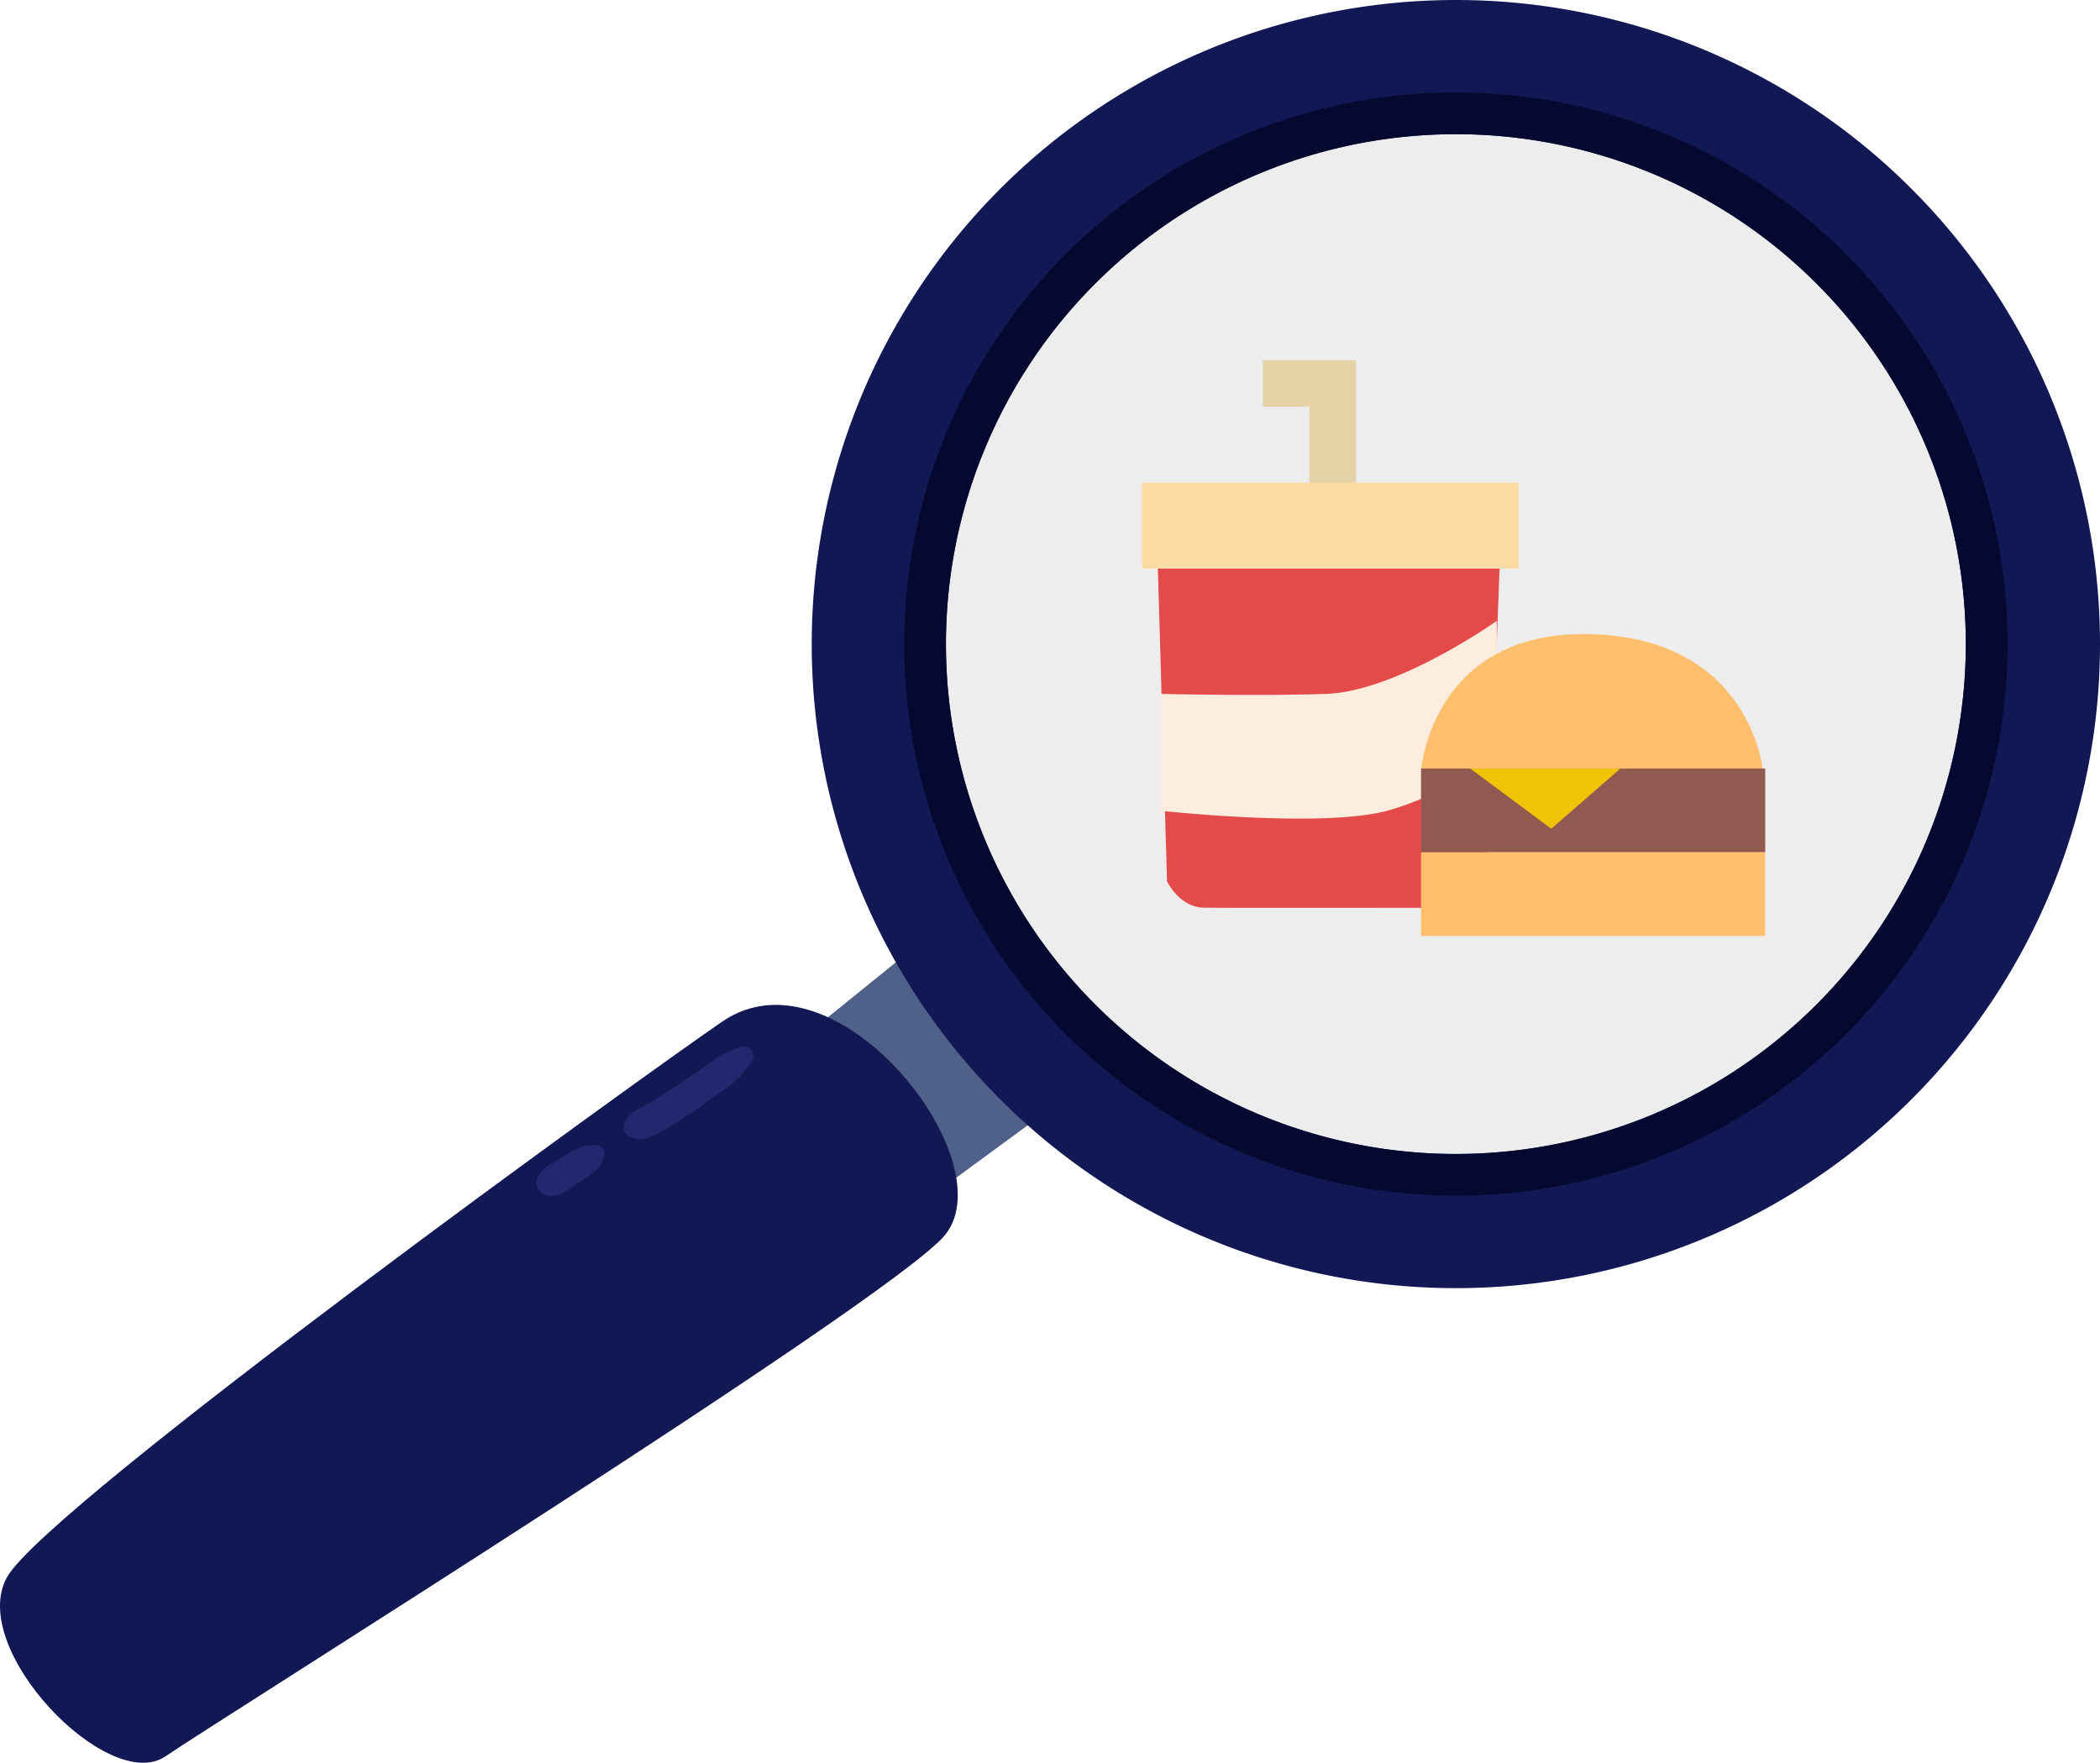
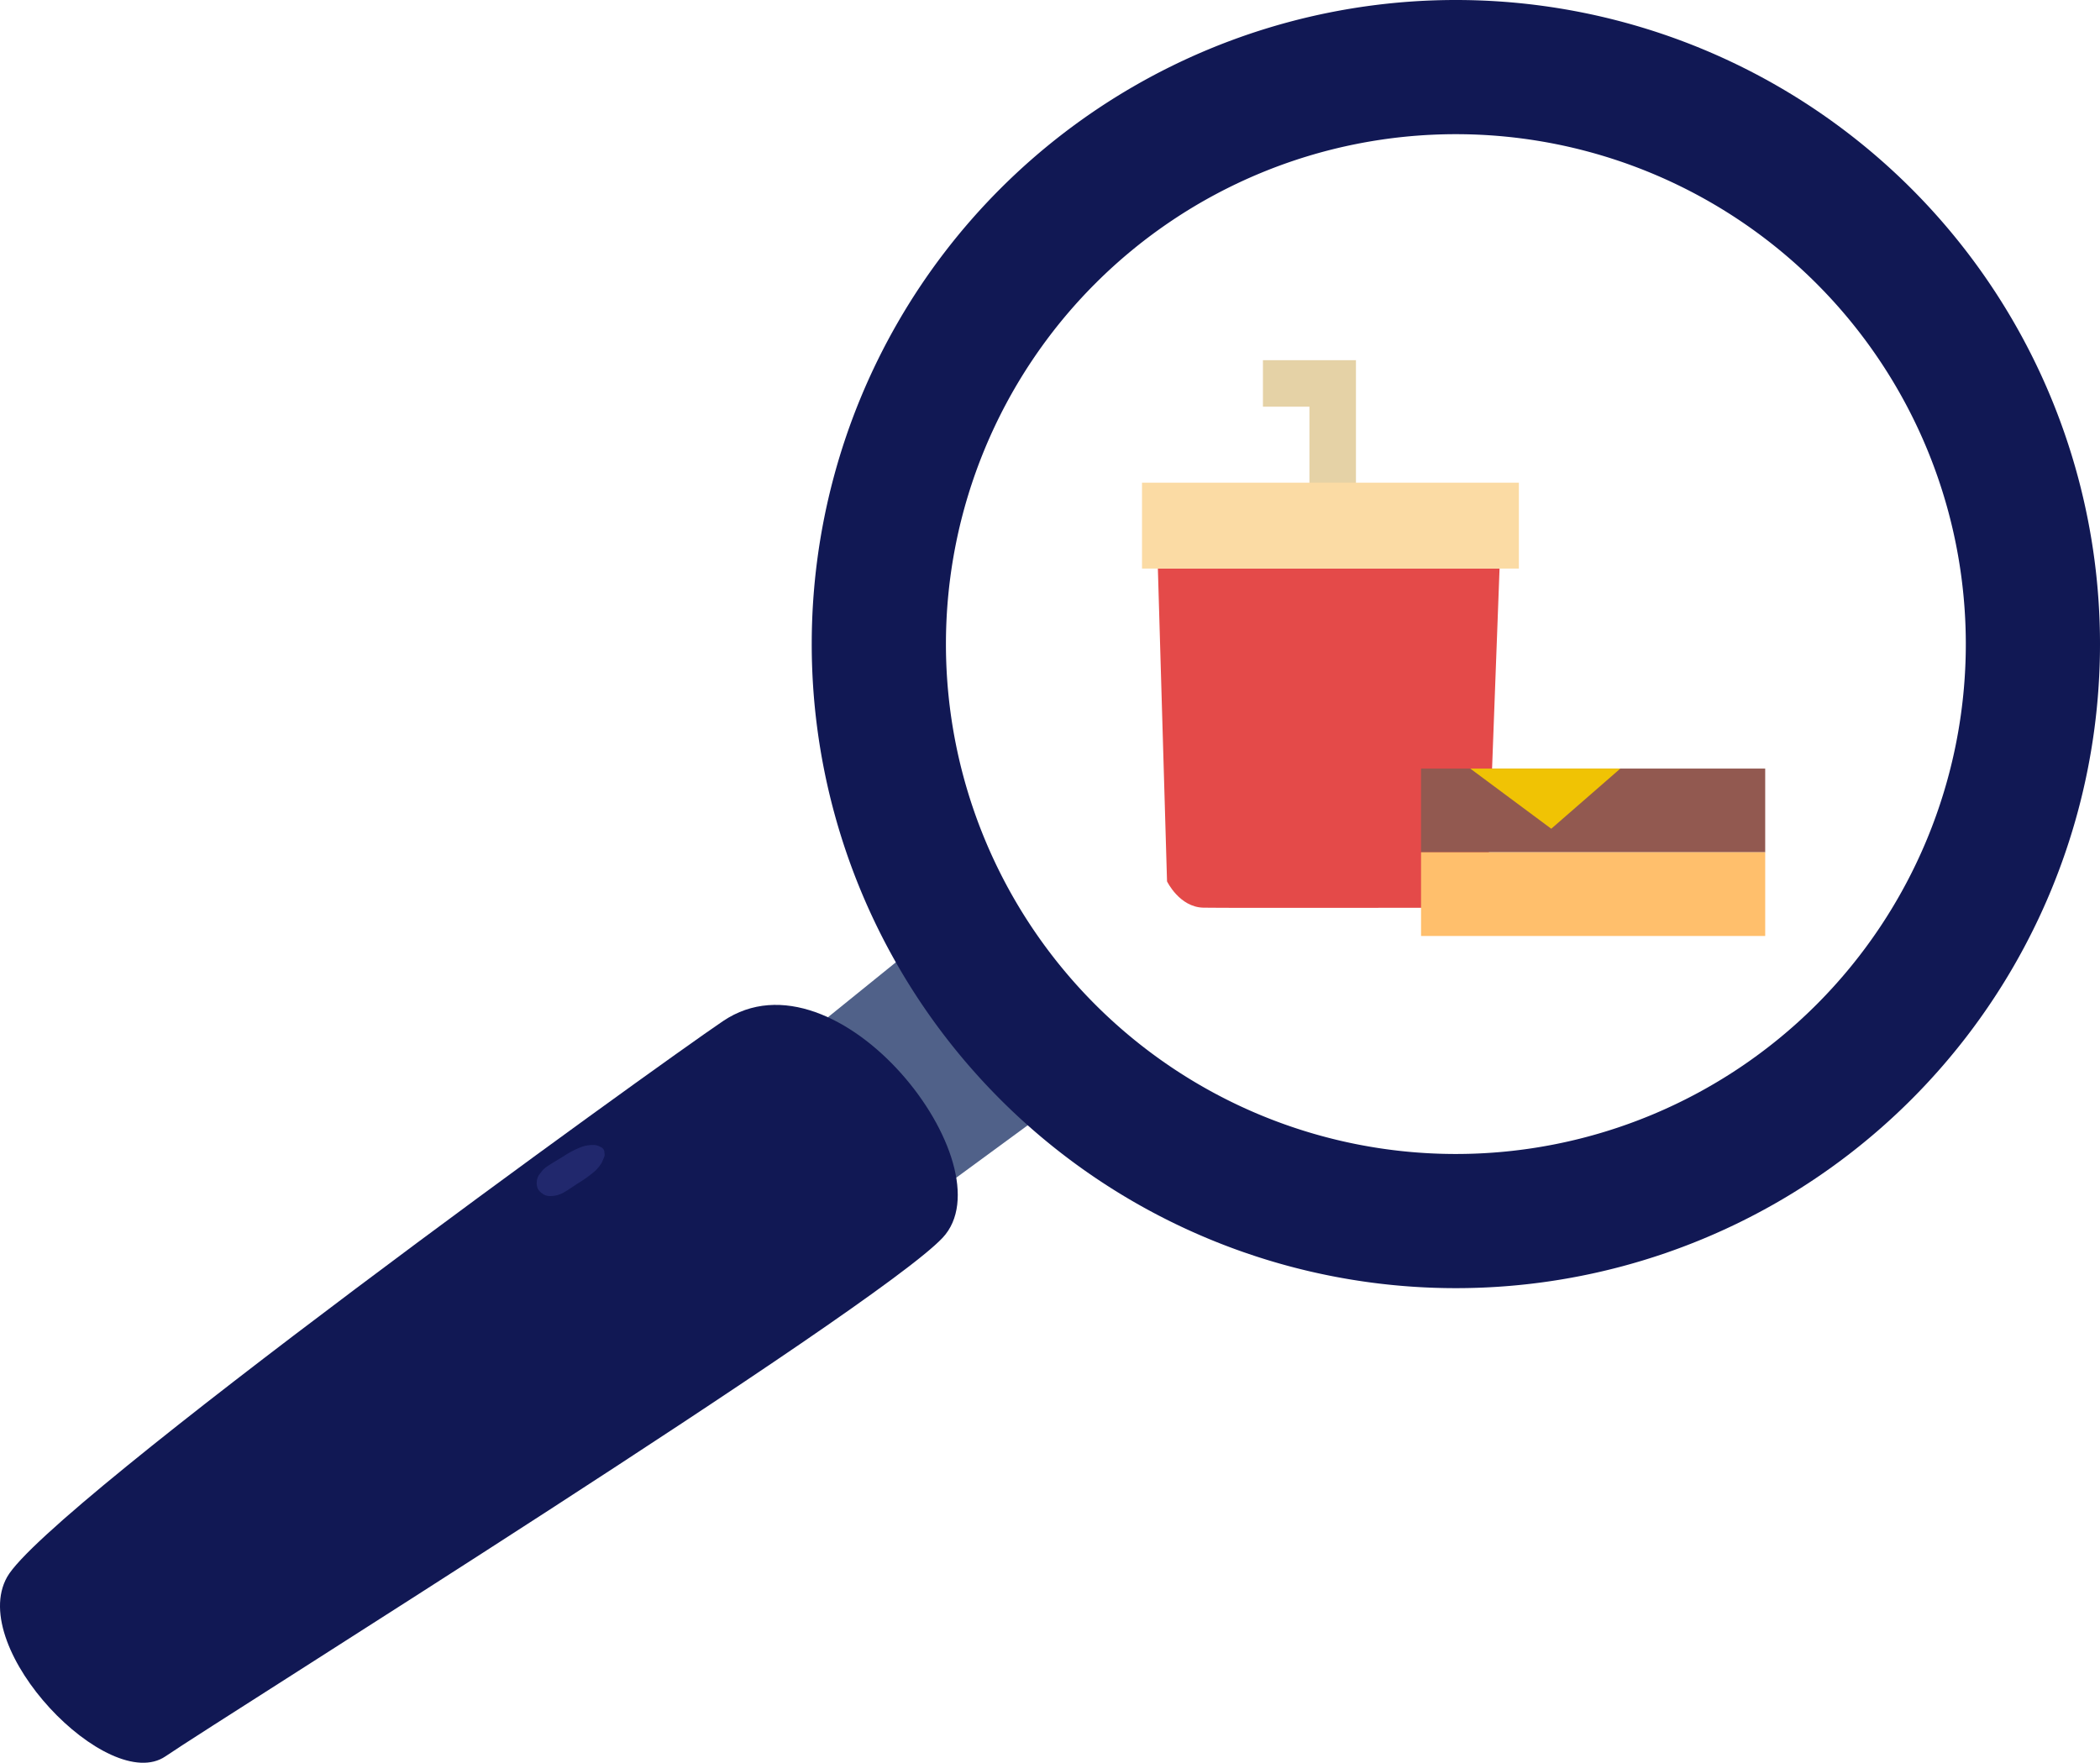
<svg xmlns="http://www.w3.org/2000/svg" width="225.773" height="189.532" viewBox="0 0 225.773 189.532">
  <g id="Group_14588" data-name="Group 14588" transform="translate(-1225.765 -5526.318)">
    <g id="Group_14586" data-name="Group 14586" transform="translate(-7 -192)">
      <g id="Group_14865" data-name="Group 14865" transform="translate(-8136.956 4)">
-         <circle id="Ellipse_691" data-name="Ellipse 691" cx="61" cy="61" r="61" transform="translate(9465 5723)" fill="#ededed" />
        <path id="Path_71836" data-name="Path 71836" d="M9468.834,5777.813l.985,33.632s1.33,2.78,3.917,2.83,30.469,0,30.469,0l1.363-36.461Z" transform="translate(25.371 -2.363)" fill="#e44a49" />
-         <path id="Path_71837" data-name="Path 71837" d="M9468.739,5790.876v12.567s17.271,1.908,24.372,0a29.176,29.176,0,0,0,11.772-6.512v-13.9s-10.7,7.591-18.351,7.848S9468.739,5790.876,9468.739,5790.876Z" transform="translate(25.761 -1.955)" fill="#fdeddf" />
        <path id="Union_7" data-name="Union 7" d="M5,14V5H0V0H10V14Z" transform="translate(9505.5 5753.045)" fill="#e5d2a6" />
-         <path id="Path_71838" data-name="Path 71838" d="M9524.725,5800.165s1.137-15.1,18.291-14.619,18.462,14.619,18.462,14.619Z" transform="translate(-2.224 -3.045)" fill="#ffbf6c" />
        <rect id="Rectangle_6270" data-name="Rectangle 6270" width="37" height="9" transform="translate(9522.5 5796.955)" fill="#925950" />
        <rect id="Rectangle_6271" data-name="Rectangle 6271" width="37" height="9" transform="translate(9522.5 5805.955)" fill="#ffbf6c" />
        <path id="Path_71839" data-name="Path 71839" d="M9530.291,5800.165l8.707,6.469,7.427-6.469Z" transform="translate(-2.5 -3.209)" fill="#f0c304" />
        <path id="Path_71835" data-name="Path 71835" d="M9466.914,5770.157h40.518v9.234h-40.518Z" transform="translate(25.586 -3.941)" fill="#fbdba4" />
      </g>
      <g id="Group_14529" data-name="Group 14529" transform="translate(1232.765 5718.318)">
        <path id="Path_71544" data-name="Path 71544" d="M-1052.446,1013.689l-19.869,16.071,13.73,16.946,21.917-16.072Z" transform="translate(1156.639 -916.594)" fill="#506189" />
        <path id="Path_71545" data-name="Path 71545" d="M-1503.673,1081.545c12.369-8.357,30.848,15.584,23.616,23.292s-77.439,51.578-83.549,55.756-21.368-11.572-17.029-19.28S-1510.827,1086.375-1503.673,1081.545Z" transform="translate(1581.4 -971.753)" fill="#111854" />
        <path id="Path_71546" data-name="Path 71546" d="M-985.277,427.505a69.25,69.25,0,0,0-69.254,69.249,69.252,69.252,0,0,0,69.254,69.254,69.25,69.25,0,0,0,69.249-69.254A69.248,69.248,0,0,0-985.277,427.505Zm0,124.077a54.829,54.829,0,0,1-54.826-54.828,54.824,54.824,0,0,1,54.826-54.821,54.82,54.82,0,0,1,54.822,54.821A54.826,54.826,0,0,1-985.277,551.582Z" transform="translate(1141.801 -427.505)" fill="#111854" />
-         <path id="Path_71547" data-name="Path 71547" d="M-935.191,487.529A59.307,59.307,0,0,0-994.5,546.836a59.309,59.309,0,0,0,59.311,59.313,59.31,59.31,0,0,0,59.308-59.313A59.308,59.308,0,0,0-935.191,487.529Zm0,114.134a54.829,54.829,0,0,1-54.826-54.828,54.824,54.824,0,0,1,54.826-54.821,54.82,54.82,0,0,1,54.822,54.821A54.825,54.825,0,0,1-935.191,601.663Z" transform="translate(1091.715 -477.587)" fill="#06092f" />
-         <path id="Path_71548" data-name="Path 71548" d="M-1163.887,1106.721a11.105,11.105,0,0,0-2.83,1.337c-.9.608-1.755,1.26-2.651,1.868-1.7,1.158-3.434,2.266-5.219,3.293-.8.456-2.092,1.163-1.946,2.266.174,1.329,2,1.294,2.928.925a17,17,0,0,0,2.792-1.59q1.314-.841,2.6-1.727c.987-.687,1.964-1.382,2.928-2.107a9.824,9.824,0,0,0,2.543-2.772A1.026,1.026,0,0,0-1163.887,1106.721Z" transform="translate(1243.604 -994.177)" fill="#21286d" />
        <g id="Group_14528" data-name="Group 14528" transform="translate(57.682 123.107)">
          <path id="Path_71549" data-name="Path 71549" d="M-1225.865,1171.536a.626.626,0,0,0-.415-.589,1.559,1.559,0,0,0-.849-.214,3.839,3.839,0,0,0-1.125.186,9.6,9.6,0,0,0-1.974,1.012c-.551.34-1.114.665-1.659,1.022a3.21,3.21,0,0,0-.594.466c-.292.38-.335.438-.136.174-.1.133-.2.259-.3.39a1.632,1.632,0,0,0-.186,1.192c-.135-.623,0,.063.06.212a1.264,1.264,0,0,0,.438.516c.048.034.1.073.164.128a1.4,1.4,0,0,0,.72.194,2.88,2.88,0,0,0,1.415-.344c.566-.312,1.095-.7,1.635-1.047a13.594,13.594,0,0,0,1.8-1.3,4.218,4.218,0,0,0,.724-.9q.087-.189.161-.385c-.064.17-.04.118.077-.164a.77.77,0,0,0,.069-.345C-1225.875,1171.448-1225.885,1171.385-1225.865,1171.536Z" transform="translate(1233.163 -1170.733)" fill="#21286d" />
          <path id="Path_71550" data-name="Path 71550" d="M-1230.363,1201.512l-.068-.057C-1230.617,1201.308-1230.6,1201.323-1230.363,1201.512Z" transform="translate(1230.988 -1196.283)" fill="#21286d" />
        </g>
      </g>
    </g>
  </g>
</svg>